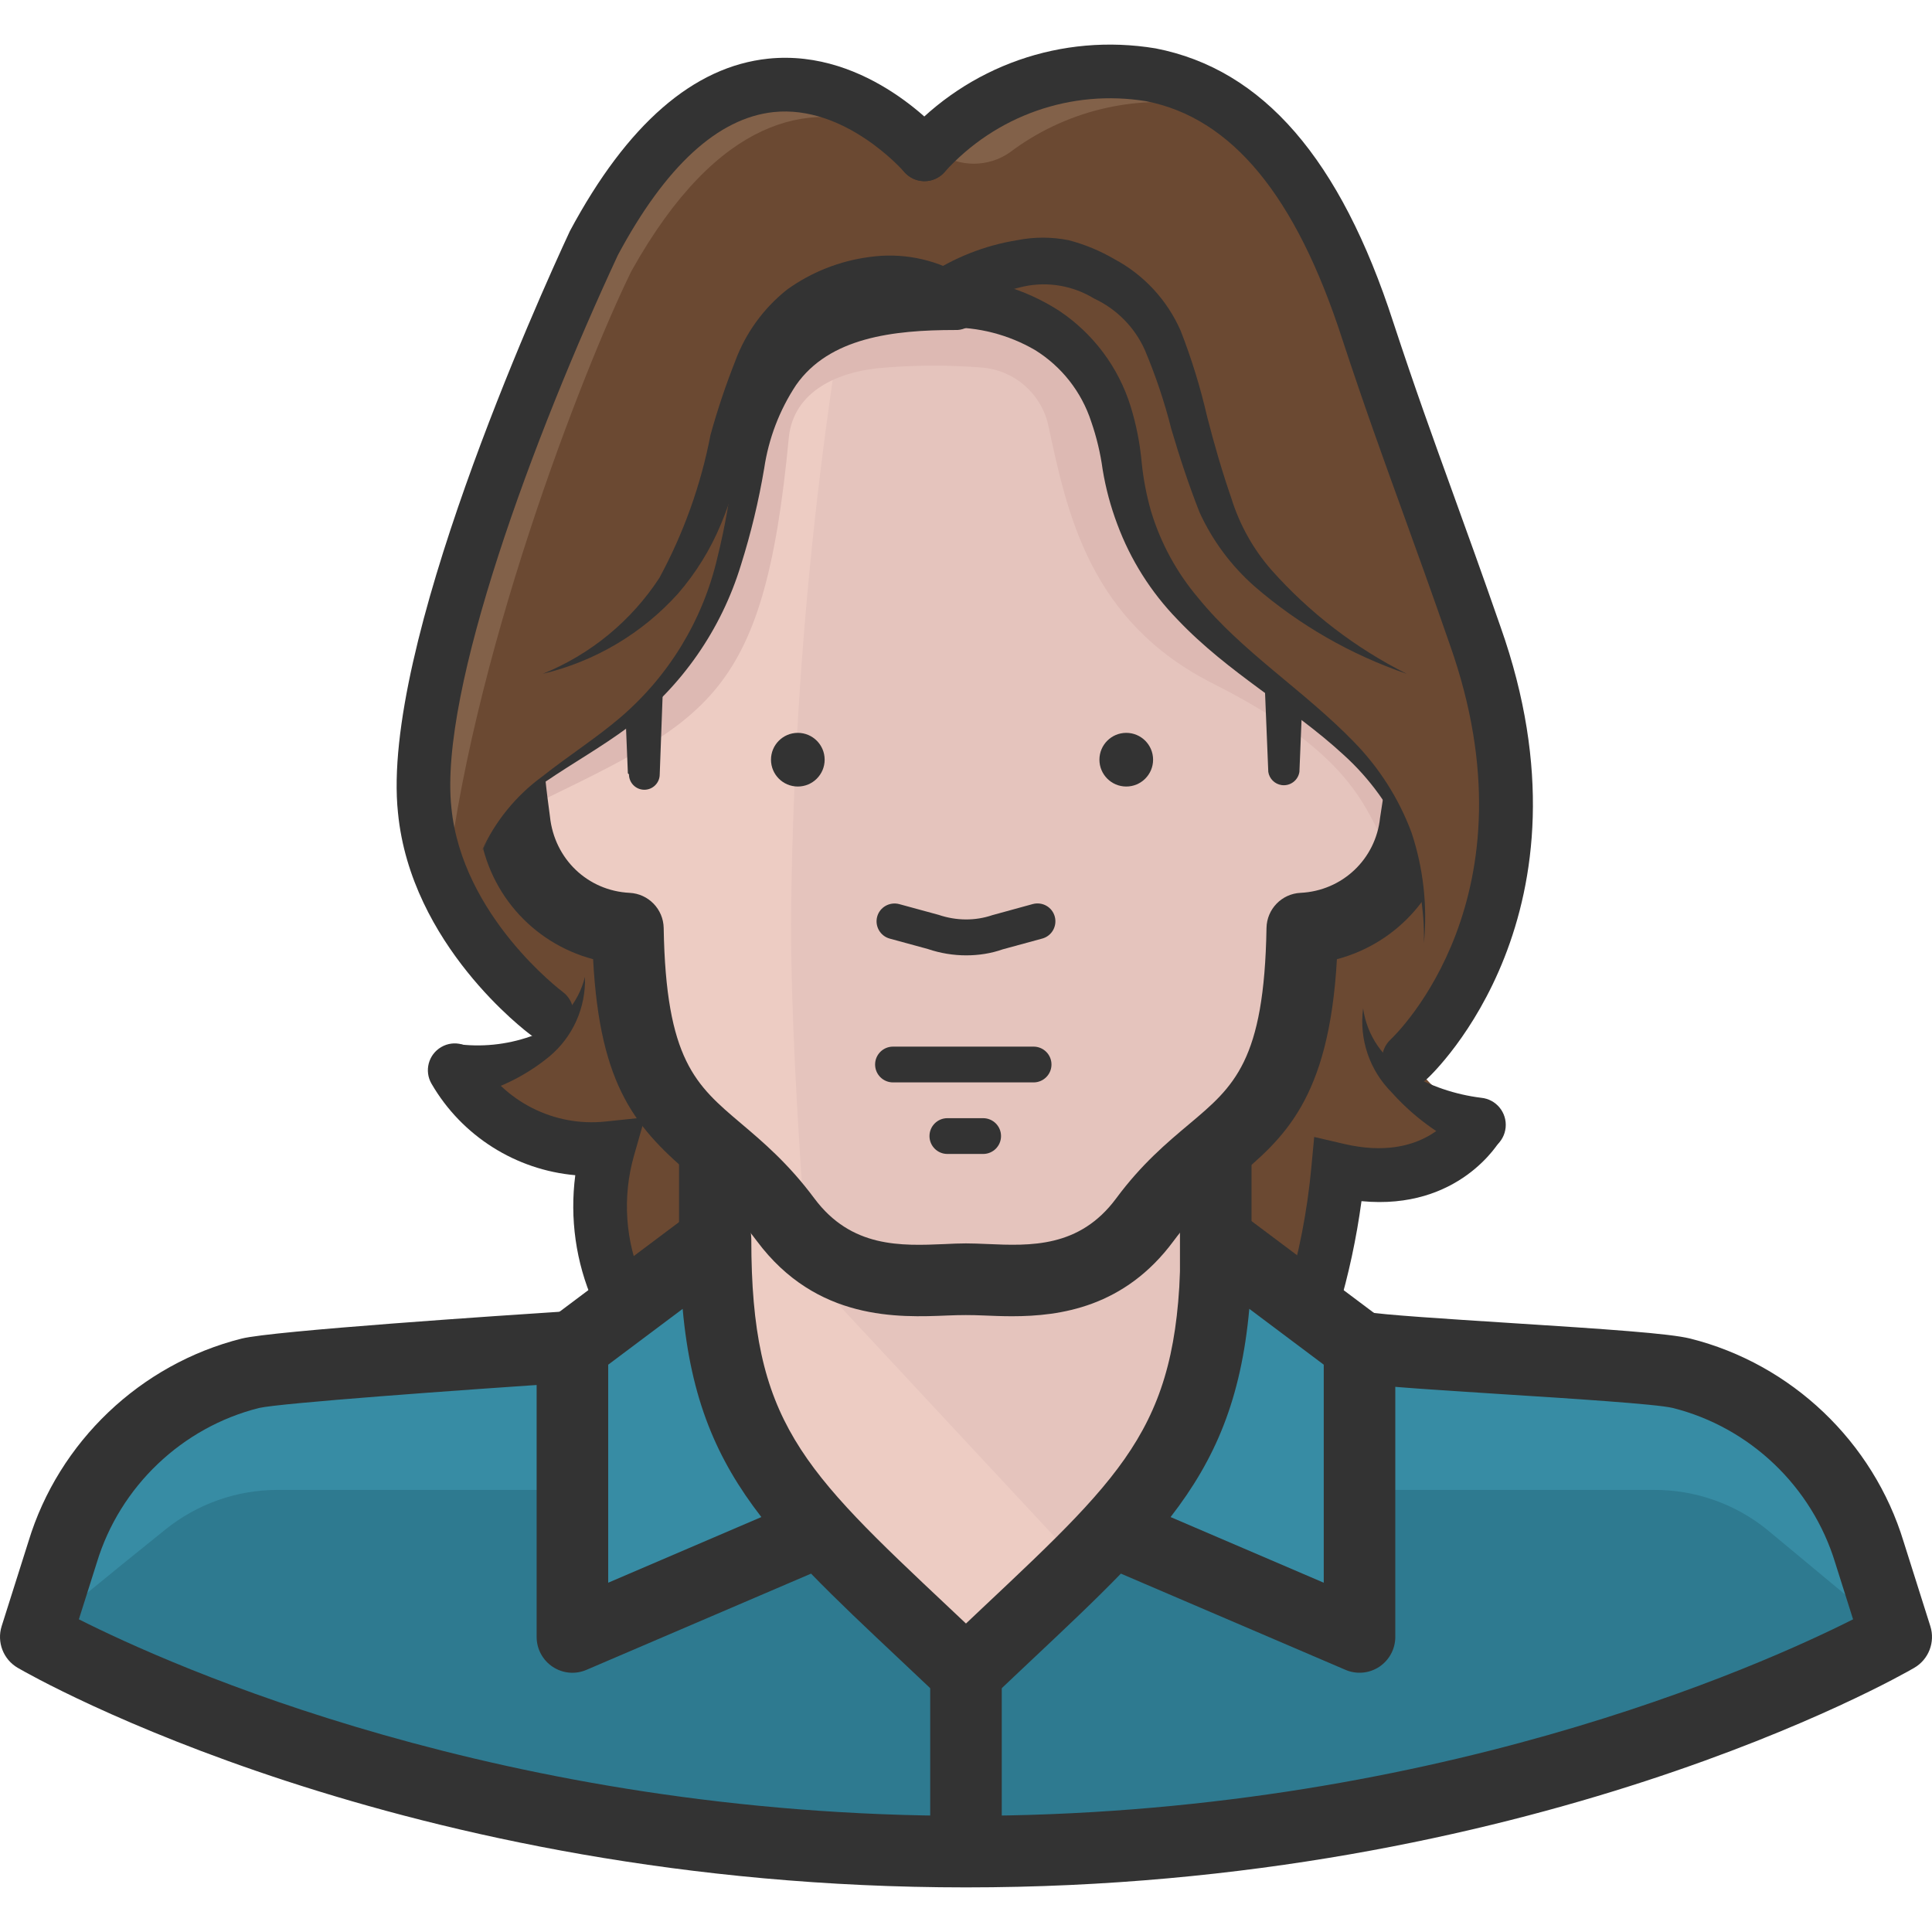
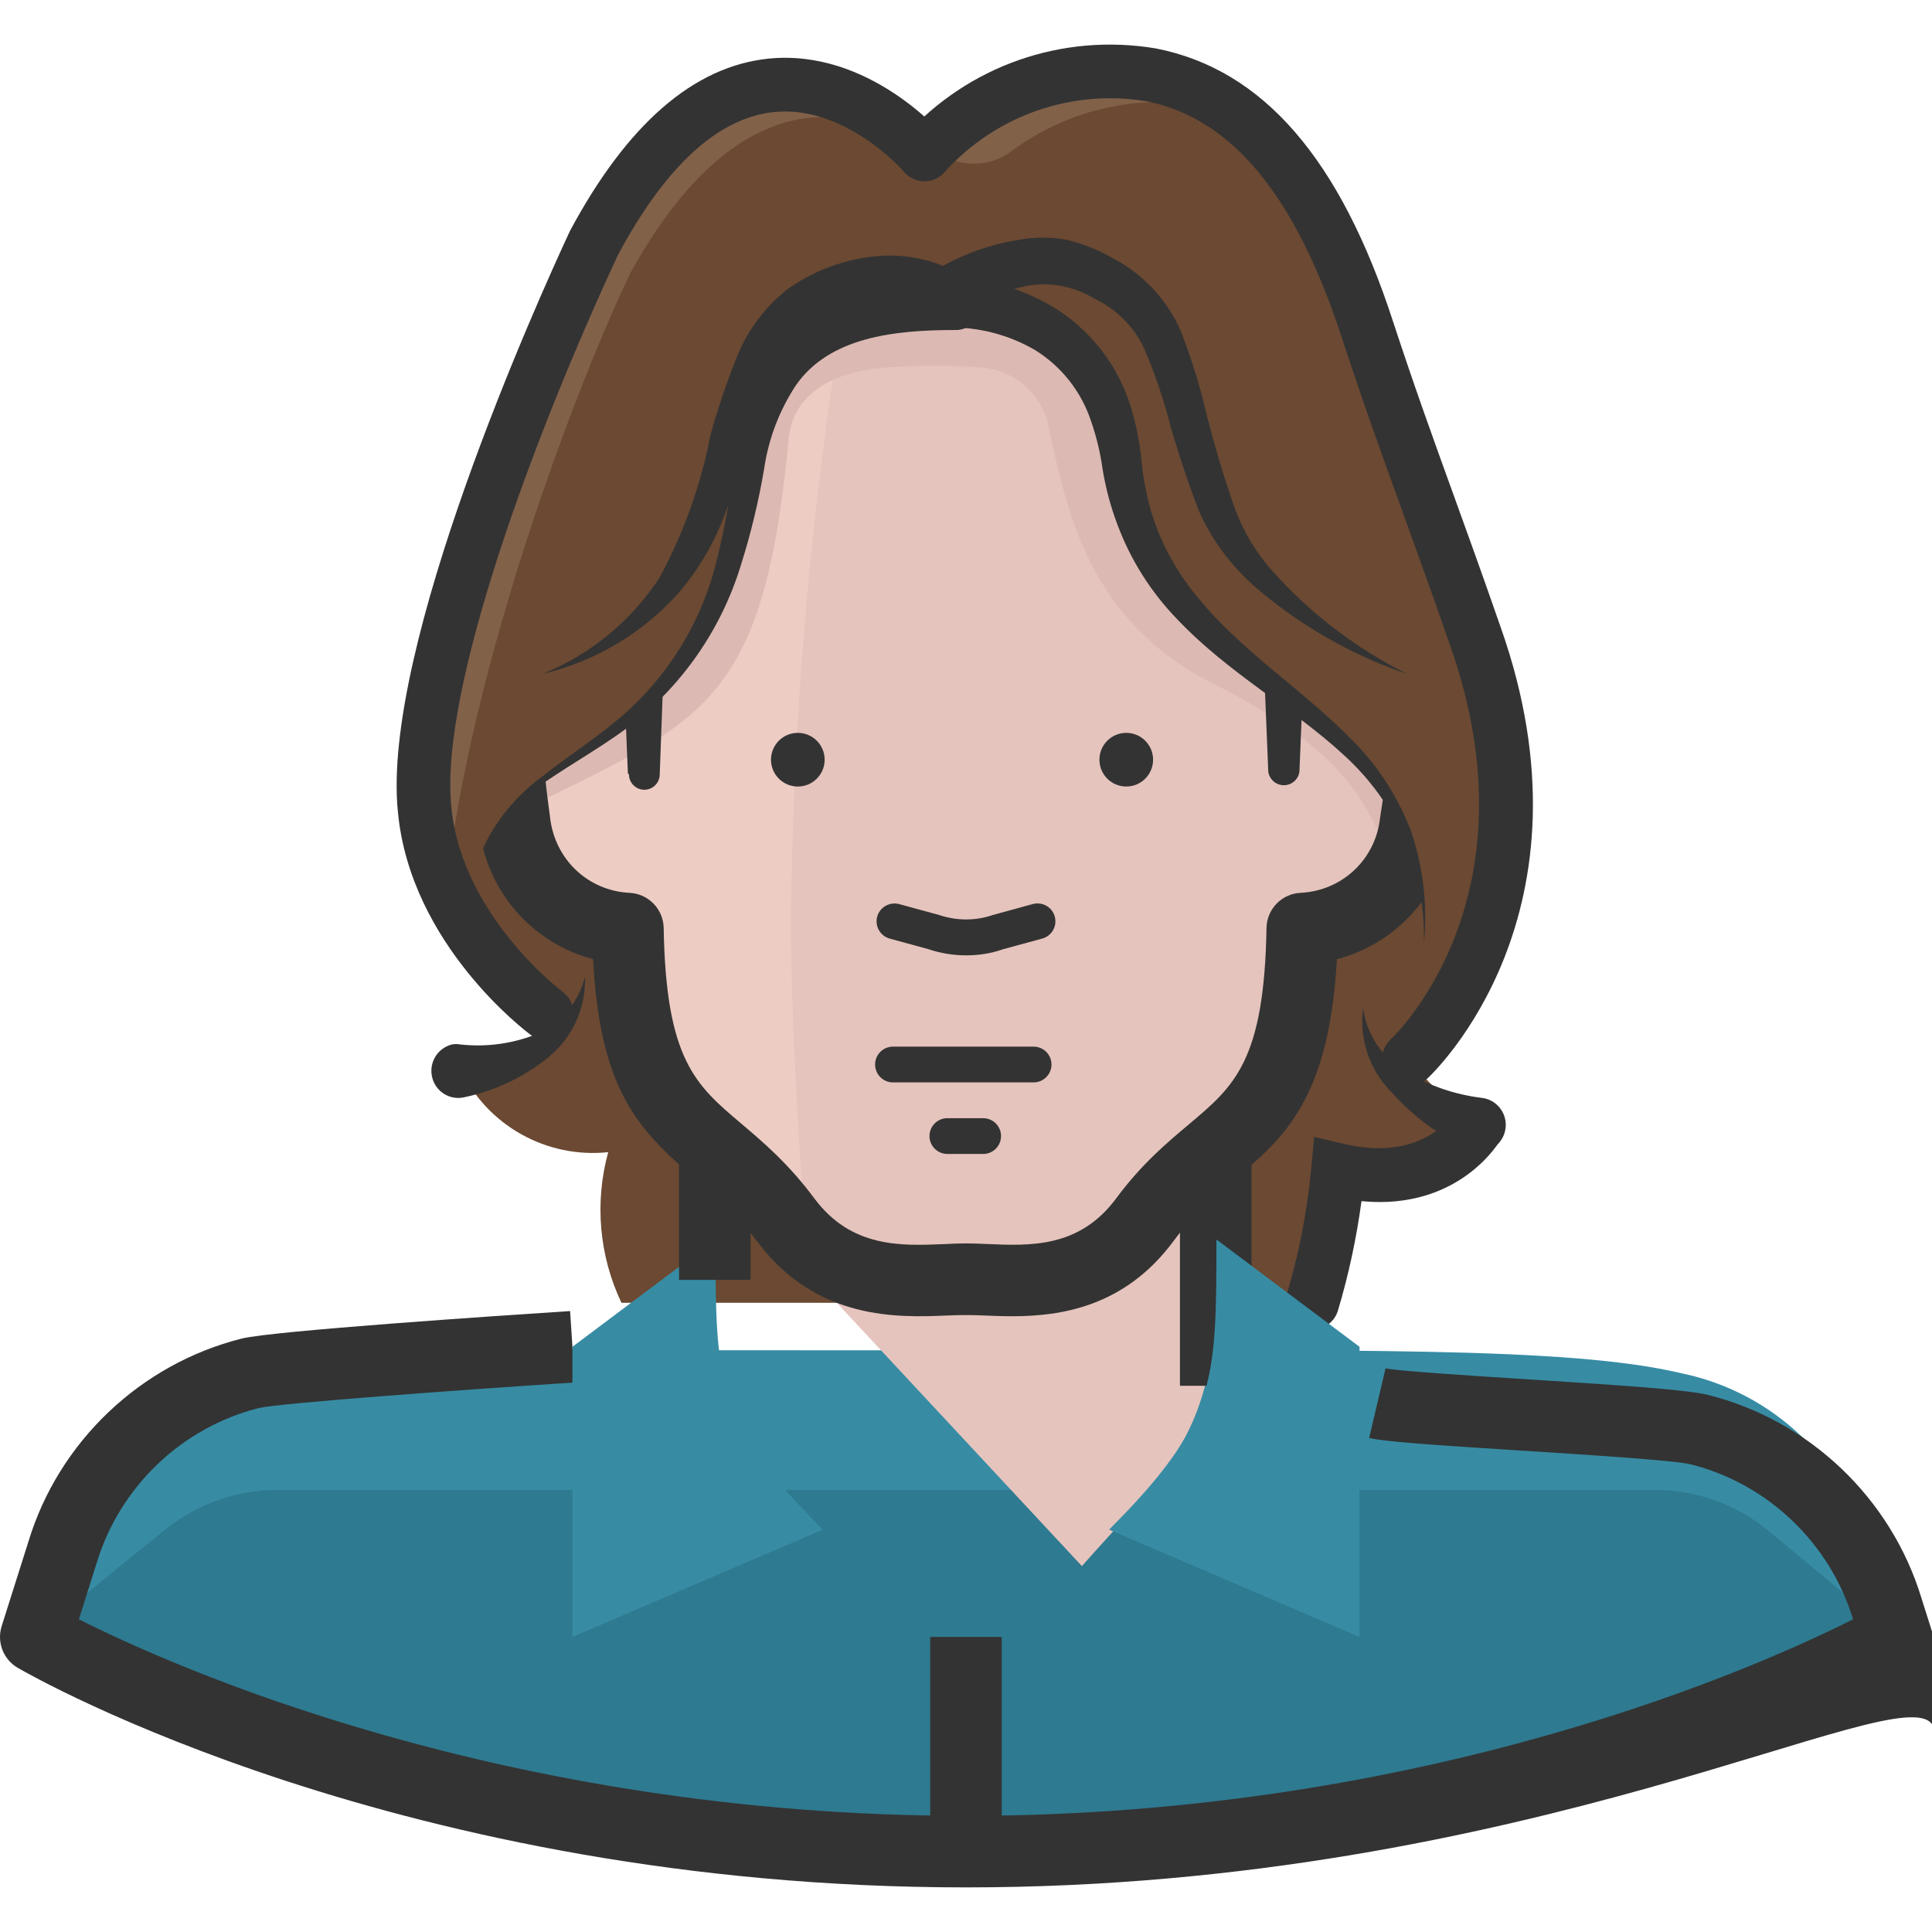
<svg xmlns="http://www.w3.org/2000/svg" version="1.1" id="Capa_1" x="0px" y="0px" viewBox="0 0 512.006 512.006" style="enable-background:new 0 0 512.006 512.006;" xml:space="preserve">
  <path style="fill:#378CA4;" d="M495.404,411.343c-6.201-23.998-25.505-42.382-49.778-47.407  c-29.961-7.111-86.471-6.068-189.63-6.068s-159.289-0.948-189.63,6.068c-24.273,5.025-43.577,23.41-49.778,47.407l-7.111,22.471  c0,0,97.944,56.889,246.519,56.889s246.519-56.889,246.519-56.889L495.404,411.343z" />
  <path style="fill:#2E7A90;" d="M438.136,394.845H73.573c-10.837,0-21.343,3.717-29.772,10.524  C29.768,416.652,9.478,433.15,9.478,433.814c76.753,37.537,161.081,57.003,246.519,56.889  c85.438,0.114,169.766-19.352,246.519-56.889l-34.228-28.444C459.763,398.476,449.106,394.76,438.136,394.845z" />
  <g style="opacity:0.25;enable-background:new    ;">
    <path style="fill:#FAE2DA;" d="M237.033,314.726h38.59c1.574-0.076,2.788-1.403,2.712-2.968c-0.038-0.749-0.36-1.451-0.91-1.963   c-12.677-9.387-29.99-9.387-42.667,0c-0.958,1.498-0.521,3.489,0.977,4.456C236.133,314.499,236.578,314.66,237.033,314.726z" />
  </g>
  <path style="fill:#6B4932;" d="M390.918,169.28c-9.481-34.133-18.394-50.252-28.444-80.782  c-13.559-41.339-32.332-62.862-57.553-67.793c-22.329-3.66-44.99,4.305-60.113,21.144c0,0-45.701-54.329-87.324,23.324  c-15.265,32.711-48.924,112.64-44.942,150.376c3.129,32.332,32.332,53.855,32.332,53.855c-4.058,8.875-13.103,14.393-22.85,13.938  c7.064,14.895,22.765,23.713,39.159,21.997c-3.65,13.293-2.408,27.458,3.508,39.917h183.087c5.898-12.459,7.177-26.605,3.603-39.917  c27.876,3.603,39.064-9.481,39.064-9.481c-6.808-3.849-12.648-9.197-17.067-15.644C395.687,247.787,402.134,207.007,390.918,169.28z  " />
  <path style="fill:#333333;" d="M347.777,352.368c-0.673,0-1.365-0.095-2.039-0.294c-3.764-1.128-5.897-5.092-4.779-8.856  c3.3-10.989,5.499-22.357,6.561-33.792l0.759-8.116l7.945,1.849c21.267,4.978,29.099-8.135,29.175-8.268  c1.944-3.404,6.286-4.589,9.7-2.645c3.404,1.953,4.589,6.296,2.645,9.7c-0.484,0.844-11.103,18.868-36.93,16.375  c-1.327,9.804-3.404,19.532-6.239,28.985C353.665,350.377,350.84,352.368,347.777,352.368z" />
-   <path style="fill:#EDCCC3;" d="M189.626,301.263v37.926c0,56.889,24.747,59.354,66.37,104.296  c41.339-44.753,66.37-47.407,66.37-104.296v-37.926L189.626,301.263L189.626,301.263z" />
  <path style="fill:#E5C4BD;" d="M322.367,339.189v-37.926H189.626v9.481l97.09,104.296  C309.187,389.63,322.367,380.149,322.367,339.189z" />
  <path style="fill:#EDCCC3;" d="M255.996,338.999c11.662,0,32.711,4.077,47.407-15.739c20.196-27.307,40.77-20.575,41.719-77.179  c15.663-0.759,28.435-12.838,30.056-28.444c2.75-17.067,4.456-32.332-4.93-40.391c-7.206-6.732-10.335-7.206-16.118-5.025  c0,0,0.853-25.979,0.853-37.926c0.474-49.873-24.652-91.117-99.176-91.117s-99.745,41.244-99.271,91.117  c0,11.662,0.948,37.926,0.948,37.926c-5.879-2.181-9.007-1.707-16.213,5.025c-8.913,8.059-7.206,23.324-4.93,40.391  c1.621,15.607,14.393,27.686,30.056,28.444c0.948,56.13,21.144,49.399,41.813,77.179  C223.001,343.076,244.145,338.999,255.996,338.999z" />
  <path style="fill:#E5C4BD;" d="M370.248,177.434c-7.206-6.732-10.335-7.206-16.118-5.025c0,0,0.853-25.979,0.853-37.926  c0.474-49.873-24.652-91.117-99.176-91.117c-8.533-0.066-17.067,0.531-25.505,1.801c-13.217,65.783-20.139,132.674-20.67,199.775  c0,21.049,1.517,51.579,3.982,84.006c14.222,12.895,31.858,9.482,42.193,9.482c10.335,0,32.711,4.077,47.407-15.739  c20.196-27.307,40.77-20.575,41.719-77.179c2.475-0.19,4.921-0.635,7.301-1.327v-6.258c6.827,0,16.403-10.24,23.135-22.376  C378.023,199.432,379.256,185.114,370.248,177.434z" />
  <path style="fill:#DDB9B3;" d="M370.722,177.434c-7.206-6.353-10.335-7.206-16.213-4.551c0,0,1.422-26.453,1.422-37.926  c0-50.252-25.221-91.496-99.745-91.496s-99.65,41.244-99.176,91.117c0,11.662,0.853,37.926,0.853,37.926  c-5.784-2.181-8.913-1.707-16.119,5.025c-7.206,6.732-7.206,21.997-4.93,37.926c50.252-24.652,65.517-28.444,72.249-99.65  c1.327-12.136,12.99-17.541,25.6-18.394c8.524-0.673,17.076-0.673,25.6,0c8.552,0.702,15.663,6.884,17.541,15.265  c4.93,22.85,10.714,52.053,43.994,68.646c41.719,21.144,39.917,36.409,48.45,47.407c0.474,0.948,1.327,1.801,1.801,2.75  c1.707-4.504,2.911-9.178,3.603-13.938C378.307,201.138,379.256,185.494,370.722,177.434z" />
  <g>
    <path style="fill:#333333;" d="M166.396,204.931l-0.948-23.135c-0.237-4.077-0.237-8.154,0-12.231   c0.446-4.21,1.271-8.363,2.465-12.421c2.171-6.959,3.48-14.156,3.887-21.428c0-3.698,0-7.396,0-11.188v-5.689   c-0.028-2.313,0.133-4.627,0.474-6.921c1.346-9.311,5.793-17.892,12.61-24.367c6.4-6.078,13.938-10.809,22.187-13.938   c15.426-6.135,31.848-9.349,48.45-9.481c16.612-0.247,33.109,2.788,48.545,8.913c8.239,3.176,15.777,7.945,22.187,14.033   c6.77,6.59,11.198,15.218,12.61,24.557c0.19,2.304,0.19,4.617,0,6.921v5.594c0,3.793,0,7.49,0,11.188   c0.379,7.272,1.65,14.469,3.793,21.428c1.308,4.039,2.19,8.201,2.655,12.421c0.284,4.068,0.284,8.164,0,12.231l-0.948,23.135   c-0.351,2.276-2.475,3.84-4.75,3.499c-1.801-0.275-3.224-1.688-3.499-3.499l-0.948-23.135c0.218-7.073-0.901-14.118-3.318-20.764   c-2.769-7.661-4.684-15.616-5.689-23.704c0-4.077-0.759-8.059-0.948-12.041v-5.879c-0.095-1.555-0.284-3.11-0.569-4.646   c-3.849-12.459-13.966-21.969-26.643-25.031c-13.577-4.361-27.743-6.628-42.003-6.732c-14.421-0.303-28.776,1.839-42.477,6.353   c-12.933,3.11-23.211,12.914-26.927,25.695c-0.284,1.536-0.474,3.091-0.569,4.646v5.879c0,3.982-0.474,7.964-0.948,12.041   c-0.939,8.126-2.816,16.109-5.594,23.799c-2.721,6.675-4.011,13.843-3.793,21.049l-0.853,23.135c0,2.247-1.83,4.077-4.077,4.077   c-2.247,0-4.077-1.83-4.077-4.077L166.396,204.931z" />
    <path style="fill:#333333;" d="M268.209,348.822c-2.683,0-5.186-0.104-7.434-0.199c-3.489-0.152-6.172-0.142-9.652,0   c-12.961,0.54-34.731,1.46-50.517-19.693c-5.585-7.509-11.169-12.231-16.564-16.801c-15.303-12.952-25.05-23.723-26.861-57.932   c-16.261-4.314-28.473-18.176-30.274-35.575c-2.276-17.076-4.902-36.741,8.002-48.403c4.295-4.011,8.258-6.903,12.743-8.059   c-0.275-8.713-0.607-20.802-0.607-27.866c-0.294-30.521,8.296-54.85,25.515-72.23c18.641-18.821,46.649-28.369,83.238-28.369   c36.561,0,64.54,9.529,83.162,28.331c17.209,17.38,25.79,41.719,25.496,72.353c0,7.159-0.303,19.153-0.55,27.79   c4.466,1.176,8.457,4.087,12.8,8.154c13.786,11.814,10.344,33.204,7.822,48.82c-1.754,16.962-13.957,30.758-30.227,35.063   c-2.095,37.31-14.232,47.502-27.032,58.264c-5.338,4.485-10.856,9.121-16.27,16.431   C298.037,346.413,281.018,348.822,268.209,348.822z M255.996,329.517c1.697,0,3.565,0.076,5.585,0.161   c11.511,0.512,24.491,1.024,34.2-12.06c6.741-9.112,13.416-14.715,19.304-19.665c12.023-10.098,19.958-16.773,20.556-52.025   c0.085-4.997,4.03-9.074,9.017-9.311c11.074-0.54,19.949-8.922,21.087-19.949c2.323-14.497,3.887-27.439-1.678-32.209   c-3.394-3.167-4.646-3.793-4.968-3.916c0.009,0.038-0.493,0.142-1.631,0.569c-2.949,1.138-6.286,0.692-8.865-1.166   c-2.579-1.849-4.068-4.855-3.954-8.021c0-0.019,0.853-25.771,0.853-37.613c0.237-25.486-6.495-45.274-20.006-58.918   c-14.924-15.066-38.381-22.718-69.689-22.718c-31.346,0-54.812,7.652-69.765,22.746c-13.53,13.653-20.262,33.432-20.025,58.795   c0,11.454,0.939,37.414,0.948,37.67c0.114,3.157-1.356,6.172-3.925,8.031c-2.579,1.858-5.879,2.304-8.856,1.204   c-1.432-0.531-1.896-0.569-1.944-0.569c0.028,0.028-1.138,0.503-4.494,3.631c-5.613,5.082-3.698,19.494-2.001,32.209   c1.176,11.292,10.05,19.684,21.115,20.224c4.987,0.247,8.932,4.314,9.026,9.311c0.588,34.939,8.486,41.624,20.433,51.74   c5.926,5.016,12.639,10.705,19.513,19.949c9.794,13.122,22.945,12.572,34.522,12.079   C252.374,329.593,254.28,329.517,255.996,329.517z" />
  </g>
  <path style="fill:#6B4932;" d="M392.719,256.889c7.462-28.814,6.836-59.127-1.801-87.609c-9.481-34.133-18.394-50.252-28.444-80.782  c-13.559-41.339-32.332-62.862-57.553-67.793c-22.329-3.66-44.99,4.305-60.113,21.144c0,0-45.701-54.329-87.324,23.324  c-15.265,32.332-48.071,110.459-45.416,148.575l6.732,26.453l7.68-11.757c15.265-37.926,58.311-21.618,69.12-99.745  c4.93-36.788,26.074-43.52,55.277-44.373c0,0,38.59-3.129,44.847,43.52c8.533,64.664,87.514,44.847,82.204,134.637L392.719,256.889z  " />
  <path style="fill:#826149;" d="M232.008,33.316c-6.656-4.864-14.345-8.107-22.471-9.481c-15.739,0-34.607,8.154-52.527,41.813  c-15.739,32.332-48.071,110.459-45.321,148.575l6.258,23.704c6.258-62.388,36.788-140.516,49.399-166.116  C190.669,30.092,214.942,27.437,232.008,33.316z" />
  <rect x="312.705" y="301.263" style="fill:#333333;" width="18.963" height="65.991" />
  <path style="fill:#826149;" d="M248.601,40.427c5.708,3.944,13.255,3.944,18.963,0c14.507-10.961,32.882-15.483,50.821-12.516  c3.281,0.626,6.466,1.678,9.481,3.129c-7.746-7.813-17.655-13.132-28.444-15.265c-21.769-3.565-43.88,4.02-58.88,20.196  C243.196,37.298,245.851,38.815,248.601,40.427z" />
  <g>
    <path style="fill:#333333;" d="M144.873,275.653c-1.47,0-2.958-0.455-4.229-1.394c-1.299-0.958-31.782-23.903-35.176-58.88   c-4.599-43.615,37.148-136.069,45.568-154.159c15.189-28.359,32.806-43.605,52.537-45.672c26.577-2.75,46.042,19.797,46.857,20.764   c2.541,2.996,2.162,7.49-0.844,10.022c-2.987,2.541-7.471,2.162-10.012-0.834c-0.351-0.398-15.673-17.787-34.598-15.796   c-14.734,1.593-28.606,14.336-41.225,37.888c-22.31,47.967-47.407,115.39-44.136,146.366c2.797,28.814,29.222,48.678,29.487,48.887   c3.157,2.332,3.821,6.789,1.489,9.946C149.197,274.658,147.045,275.653,144.873,275.653z" />
    <path style="fill:#333333;" d="M373.377,287.799c-1.906,0-3.812-0.768-5.215-2.276c-2.664-2.873-2.503-7.358,0.36-10.031l0,0   c1.612-1.517,39.31-38.03,15.692-104.695c-4.883-14.089-8.894-25.164-12.639-35.518c-5.129-14.175-9.984-27.563-15.863-45.426   c-12.288-37.992-29.288-58.596-51.968-63.033c-19.835-3.243-39.879,3.764-53.466,18.83c-2.626,2.92-7.121,3.167-10.041,0.521   c-2.92-2.626-3.157-7.121-0.521-10.041c16.839-18.697,41.69-27.43,66.55-23.305c28.435,5.547,48.962,29.298,62.986,72.619   c5.793,17.617,10.392,30.303,15.701,44.99c3.764,10.411,7.794,21.532,12.696,35.65c26.823,75.738-17.531,118.044-19.437,119.799   C376.838,287.164,375.112,287.799,373.377,287.799z" />
    <path style="fill:#333333;" d="M372.808,178.572c-14.791-5.054-28.473-12.914-40.296-23.135   c-6.191-5.442-11.169-12.127-14.602-19.627c-2.844-7.206-5.31-14.696-7.49-22.092c-1.801-7.149-4.153-14.156-7.016-20.954   c-2.693-6.021-7.481-10.875-13.464-13.653c-5.528-3.385-12.136-4.542-18.489-3.224c-6.561,1.451-12.753,4.229-18.204,8.154l0,0   c-3.015,2.124-7.168,1.403-9.292-1.612c-2.124-3.015-1.403-7.168,1.612-9.292l0,0c7.215-4.864,15.398-8.097,23.988-9.481   c4.504-0.901,9.15-0.901,13.653,0c4.257,1.109,8.344,2.807,12.136,5.025c7.813,4.172,13.985,10.856,17.541,18.963   c2.892,7.405,5.234,15.009,7.016,22.756c1.896,7.396,3.982,14.601,6.447,21.713c2.181,6.997,5.793,13.454,10.619,18.963   C347.066,162.425,359.231,171.765,372.808,178.572z" />
    <path style="fill:#333333;" d="M143.83,178.572c12.658-5.12,23.438-13.985,30.91-25.41c6.438-11.871,11.008-24.661,13.559-37.926   c1.83-6.618,4.02-13.141,6.542-19.532c2.759-7.462,7.519-14.014,13.748-18.963c6.447-4.636,13.938-7.595,21.807-8.628   c8.382-1.204,16.924,0.427,24.273,4.646c3.195,1.83,4.295,5.907,2.465,9.102c-1.83,3.195-5.907,4.295-9.102,2.465l0,0l0,0h-0.569   c-4.617-2.863-10.031-4.2-15.455-3.793c-5.926,0.379-11.643,2.313-16.593,5.594c-9.481,6.447-13.369,20.101-17.636,32.996   c-2.276,6.542-3.887,13.084-6.732,19.816c-2.788,6.703-6.628,12.914-11.378,18.394C170.161,167.887,157.654,175.292,143.83,178.572   z" />
    <path style="fill:#333333;" d="M127.617,225.6c3.575-7.936,9.169-14.801,16.213-19.911c6.827-5.404,14.127-10.05,20.575-15.55   c12.857-10.999,21.855-25.818,25.695-42.287c2.039-8.201,3.499-16.536,4.361-24.936c0.815-9.292,3.66-18.29,8.344-26.359   c5.385-8.315,13.445-14.535,22.85-17.636c8.761-2.75,17.844-4.352,27.022-4.741c3.688-0.275,6.903,2.475,7.206,6.163   c0.275,3.66-2.475,6.836-6.125,7.111c-0.009,0-0.019,0-0.038,0h-0.569c-16.498,0-33.375,1.991-42.193,14.601   c-4.399,6.656-7.272,14.203-8.439,22.092c-1.46,8.666-3.518,17.218-6.163,25.6c-5.215,17.095-15.663,32.114-29.867,42.951   c-7.016,5.215-14.602,9.481-21.713,14.317C137.535,211.606,131.618,218.006,127.617,225.6z" />
    <path style="fill:#333333;" d="M377.359,249.968c0.218-9.377-1.498-18.707-5.025-27.401c-3.783-8.59-9.339-16.28-16.308-22.566   c-13.559-12.516-30.436-21.523-43.994-35.84c-7.007-7.206-12.43-15.796-15.929-25.221c-1.773-4.693-3.072-9.557-3.887-14.507   c-0.588-4.324-1.602-8.581-3.034-12.705c-2.569-7.879-7.841-14.601-14.886-18.963c-7.045-4.096-15.085-6.163-23.23-5.973h-0.474   c-3.679,0.55-7.102-1.982-7.652-5.66c-0.55-3.679,1.982-7.102,5.66-7.652c0.503-0.076,1.015-0.095,1.527-0.057l0,0   c10.818-0.028,21.419,3.072,30.53,8.913c9.036,6.021,15.73,14.952,18.963,25.316c1.498,4.845,2.484,9.832,2.939,14.886   c0.436,4.361,1.261,8.676,2.465,12.895c2.56,8.495,6.855,16.375,12.61,23.135c11.473,14.127,27.876,24.367,41.055,37.926   c6.751,6.865,11.985,15.066,15.36,24.083C377.198,230.028,378.326,240.041,377.359,249.968z" />
-     <path style="fill:#333333;" d="M163.751,349.334c-2.74,0-5.348-1.593-6.523-4.257c-4.636-10.581-6.258-22.253-4.769-33.631   c-15.682-1.384-30.028-10.306-38.106-24.254c-1.972-3.394-0.806-7.746,2.588-9.709c3.385-1.982,7.746-0.815,9.719,2.579   c6.884,11.871,20.186,18.593,33.773,17.161l10.477-1.1l-2.892,10.126c-3.119,10.932-2.332,22.708,2.238,33.119   c1.574,3.594-0.066,7.784-3.66,9.358C165.666,349.135,164.699,349.334,163.751,349.334z" />
    <path style="fill:#333333;" d="M155.019,258.88c0.284,8.135-3.214,15.948-9.481,21.144c-6.466,5.3-14.108,8.969-22.281,10.714l0,0   c-3.802,0.996-7.689-1.271-8.685-5.073c-0.009-0.047-0.028-0.095-0.038-0.142c-0.958-3.849,1.375-7.746,5.215-8.723   c0.749-0.142,1.527-0.142,2.276,0c6.684,0.73,13.445-0.152,19.721-2.56C148.382,271.548,153.321,265.83,155.019,258.88z" />
    <path style="fill:#333333;" d="M361.241,267.224c1.005,7.225,5.367,13.549,11.757,17.067c5.992,3.527,12.639,5.784,19.532,6.637   c3.963,0.379,6.865,3.897,6.485,7.86c-0.379,3.963-3.897,6.865-7.86,6.485c-0.275-0.028-0.54-0.066-0.815-0.123   c-0.569-0.218-1.109-0.503-1.612-0.853l0,0c-7.576-3.527-14.345-8.562-19.911-14.791   C362.966,283.665,360.16,275.426,361.241,267.224z" />
    <circle style="fill:#333333;" cx="211.433" cy="201.328" r="7.111" />
    <circle style="fill:#333333;" cx="298.473" cy="201.328" r="7.111" />
    <path style="fill:#333333;" d="M273.916,286.851h-37.262c-2.617,0-4.741-2.124-4.741-4.741s2.124-4.741,4.741-4.741h37.262   c2.617,0,4.741,2.124,4.741,4.741S276.533,286.851,273.916,286.851z" />
    <path style="fill:#333333;" d="M256.063,253.182c-3.404,0-6.855-0.559-10.126-1.669l-10.145-2.769   c-2.522-0.692-4.011-3.3-3.328-5.822c0.692-2.522,3.3-3.982,5.822-3.328l10.43,2.844c4.788,1.621,9.766,1.621,14.279,0.085   l10.714-2.939c2.56-0.673,5.139,0.806,5.822,3.328c0.683,2.532-0.796,5.139-3.328,5.822l-10.439,2.844   C262.709,252.661,259.41,253.182,256.063,253.182z" />
    <path style="fill:#333333;" d="M260.547,305.814h-9.481c-2.617,0-4.741-2.124-4.741-4.741c0-2.617,2.124-4.741,4.741-4.741h9.481   c2.617,0,4.741,2.124,4.741,4.741S263.174,305.814,260.547,305.814z" />
  </g>
  <path style="fill:#9B7368;" d="M255.996,433.814L255.996,433.814L255.996,433.814z" />
  <g>
-     <path style="fill:#333333;" d="M255.996,500.184c-149.409,0-247.192-55.799-251.278-58.178c-3.84-2.219-5.613-6.827-4.276-11.055   l7.111-22.471c8.012-26.377,29.677-47.009,56.51-53.741c8.164-2.048,68.674-6.097,87.021-7.291l1.233,18.925   c-31.46,2.048-78.222,5.49-83.665,6.76c-20.385,5.111-36.873,20.812-42.989,40.96l-4.76,15.047   c24.225,12.231,112.574,52.082,235.093,52.082c122.529,0,210.859-39.851,235.093-52.082l-4.722-14.933   c-6.153-20.252-22.642-35.954-43.046-41.074c-4.181-1.043-27.771-2.551-44.98-3.641c-24.794-1.583-36.096-2.37-40.22-3.347   l4.343-18.46c3.252,0.721,22.007,1.915,37.082,2.882c26.453,1.688,42.913,2.807,48.384,4.172   c26.842,6.732,48.507,27.364,56.557,53.845l7.073,22.367c1.346,4.229-0.436,8.837-4.276,11.055   C503.198,444.386,405.406,500.184,255.996,500.184z" />
+     <path style="fill:#333333;" d="M255.996,500.184c-149.409,0-247.192-55.799-251.278-58.178c-3.84-2.219-5.613-6.827-4.276-11.055   l7.111-22.471c8.012-26.377,29.677-47.009,56.51-53.741c8.164-2.048,68.674-6.097,87.021-7.291l1.233,18.925   c-31.46,2.048-78.222,5.49-83.665,6.76c-20.385,5.111-36.873,20.812-42.989,40.96l-4.76,15.047   c24.225,12.231,112.574,52.082,235.093,52.082c122.529,0,210.859-39.851,235.093-52.082c-6.153-20.252-22.642-35.954-43.046-41.074c-4.181-1.043-27.771-2.551-44.98-3.641c-24.794-1.583-36.096-2.37-40.22-3.347   l4.343-18.46c3.252,0.721,22.007,1.915,37.082,2.882c26.453,1.688,42.913,2.807,48.384,4.172   c26.842,6.732,48.507,27.364,56.557,53.845l7.073,22.367c1.346,4.229-0.436,8.837-4.276,11.055   C503.198,444.386,405.406,500.184,255.996,500.184z" />
    <rect x="246.515" y="433.814" style="fill:#333333;" width="18.963" height="56.889" />
  </g>
  <g>
    <path style="fill:#378CA4;" d="M151.7,356.919v76.895l66.37-28.444c-28.444-28.444-28.444-38.969-28.444-76.895L151.7,356.919z" />
    <path style="fill:#378CA4;" d="M360.293,356.919v76.895l-66.37-28.444c28.444-28.444,28.444-38.969,28.444-76.895L360.293,356.919z   " />
  </g>
  <g>
-     <path style="fill:#333333;" d="M255.996,452.777c-2.351,0-4.703-0.872-6.533-2.607l-10.799-10.193   c-8.988-8.457-16.877-15.881-23.723-22.945l-59.506,25.496c-2.93,1.271-6.296,0.967-8.951-0.796   c-2.664-1.754-4.267-4.731-4.267-7.917v-76.895c0-2.977,1.403-5.793,3.793-7.585l37.926-28.444   c2.873-2.171,6.703-2.494,9.927-0.901c3.214,1.612,5.243,4.892,5.243,8.486c0,48.242,13.236,60.7,52.556,97.697l4.333,4.086   l4.333-4.096c39.32-36.987,52.556-49.446,52.556-97.688c0-3.593,2.029-6.874,5.243-8.486c3.214-1.602,7.073-1.261,9.927,0.901   l37.926,28.444c2.389,1.783,3.793,4.599,3.793,7.585v76.895c0,3.186-1.602,6.153-4.257,7.917c-2.674,1.764-6.049,2.057-8.951,0.796   l-59.515-25.496c-6.836,7.064-14.734,14.488-23.713,22.945l-10.799,10.193C260.699,451.904,258.348,452.777,255.996,452.777z    M310.221,402.041l40.59,17.399v-57.78l-19.731-14.801C328.918,370.762,322.101,386.7,310.221,402.041z M161.182,361.66v57.78   l40.59-17.399c-11.88-15.332-18.697-31.279-20.859-55.173L161.182,361.66z" />
    <rect x="179.955" y="301.073" style="fill:#333333;" width="18.963" height="38.116" />
  </g>
  <g>
</g>
  <g>
</g>
  <g>
</g>
  <g>
</g>
  <g>
</g>
  <g>
</g>
  <g>
</g>
  <g>
</g>
  <g>
</g>
  <g>
</g>
  <g>
</g>
  <g>
</g>
  <g>
</g>
  <g>
</g>
  <g>
</g>
</svg>